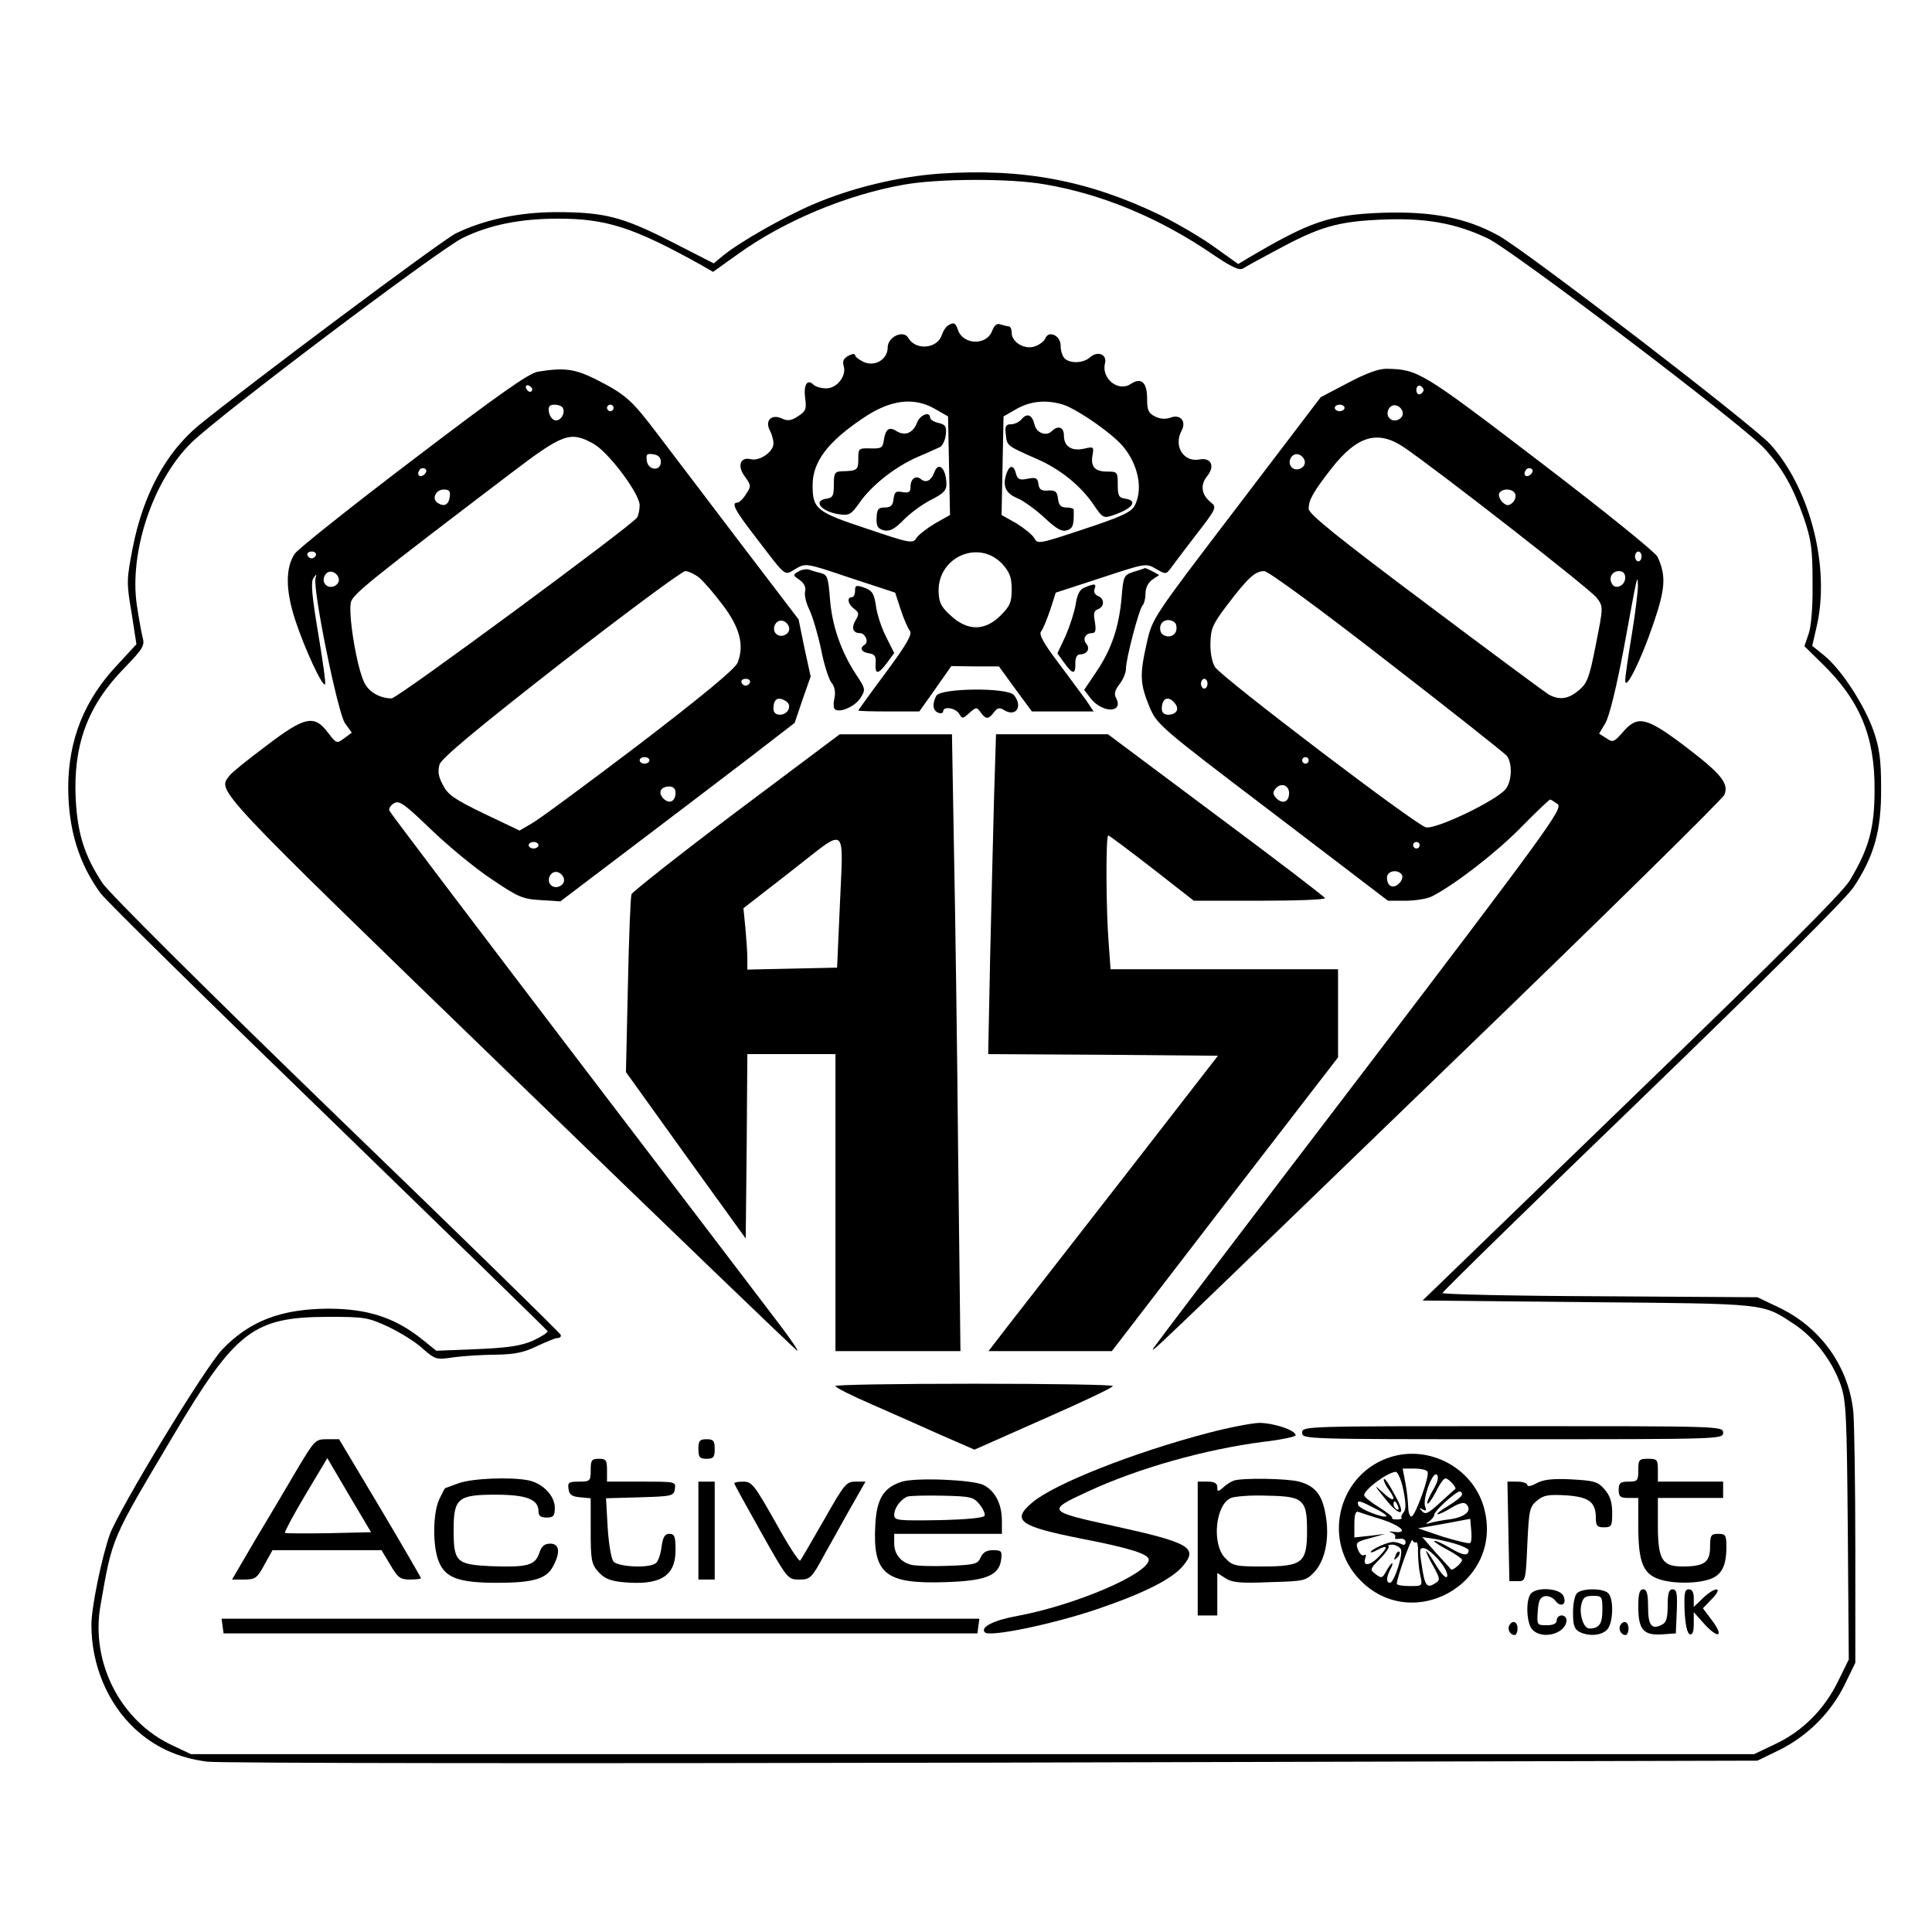
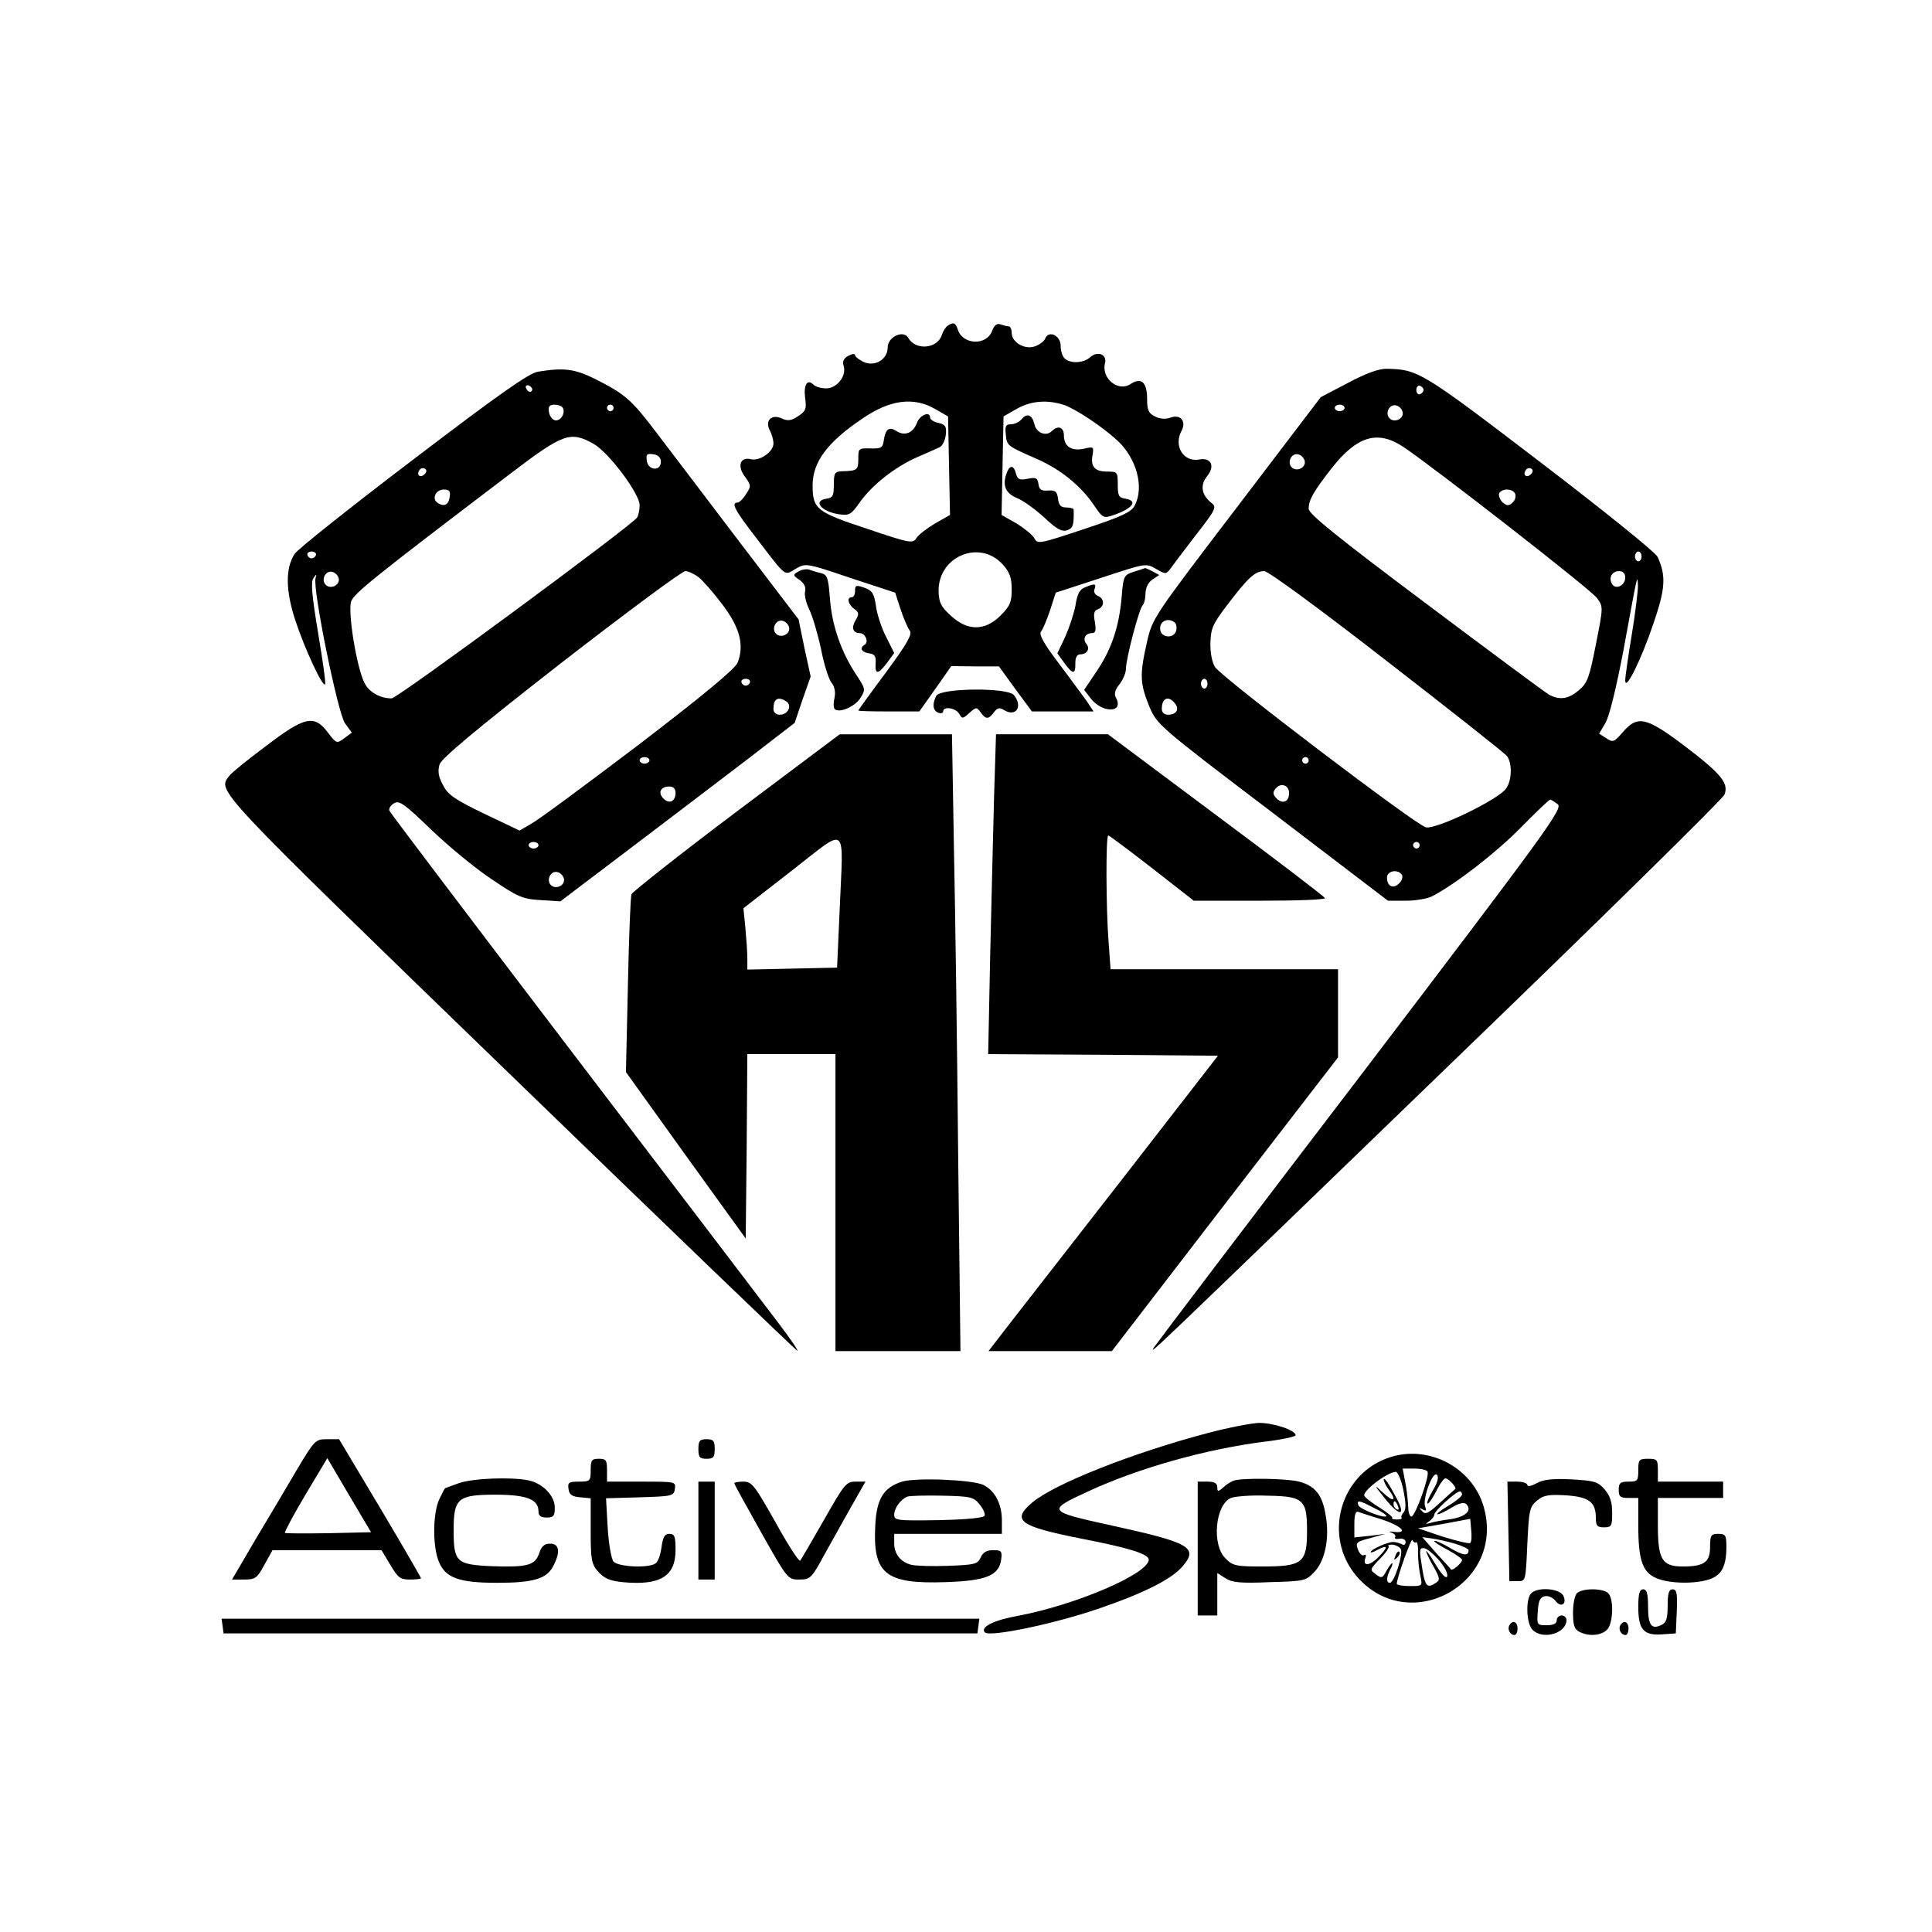
<svg xmlns="http://www.w3.org/2000/svg" version="1.0" width="592pt" height="592pt" viewBox="0 0 592 592" preserveAspectRatio="xMidYMid meet">
  <g transform="translate(0,592) scale(0.1,-0.1)" fill="#000000" stroke="none">
-     <path d="M2880 5388 c-126 -9 -269 -43 -388 -94 -91 -39 -226 -116 -276 -157 l-29 -24 -131 67 c-149 76 -205 90 -351 90 -114 0 -221 -23 -308 -65 -43 -21 -646 -472 -790 -590 -99 -83 -168 -210 -200 -372 -19 -98 -20 -107 -4 -200 l15 -97 -59 -64 c-101 -107 -149 -229 -150 -373 0 -129 32 -234 99 -326 17 -23 331 -332 699 -688 367 -356 669 -650 671 -654 1 -4 -19 -17 -45 -29 -37 -16 -76 -22 -172 -26 l-124 -5 -41 33 c-84 68 -168 96 -291 96 -143 -1 -239 -37 -323 -124 -53 -54 -318 -491 -346 -569 -25 -72 -56 -223 -56 -276 0 -122 49 -239 132 -317 62 -58 135 -91 223 -102 40 -5 1082 -6 2410 -3 l2340 6 68 33 c86 43 157 114 199 199 l33 68 0 350 c0 193 -3 380 -6 418 -14 139 -100 260 -229 321 l-65 31 -482 3 c-266 1 -483 6 -483 10 0 4 275 273 611 597 388 375 625 611 649 647 63 95 85 174 84 303 0 88 -5 123 -23 175 -28 80 -100 190 -151 231 l-37 30 13 57 c43 180 -18 423 -141 560 -53 59 -747 592 -833 640 -100 55 -204 75 -357 70 -162 -6 -221 -27 -411 -139 l-30 -18 -70 50 c-38 28 -114 73 -169 100 -220 106 -420 144 -675 127z m322 -33 c176 -30 350 -103 509 -211 65 -44 87 -54 99 -46 9 6 55 31 102 56 131 71 186 87 319 93 135 6 227 -10 327 -57 76 -36 793 -580 850 -646 56 -62 86 -117 119 -210 23 -68 27 -95 27 -199 1 -75 -4 -134 -12 -157 l-13 -38 54 -53 c116 -113 162 -223 161 -387 0 -117 -17 -180 -76 -278 -23 -38 -220 -234 -671 -670 l-638 -617 508 -5 c554 -5 532 -3 630 -67 62 -41 117 -112 143 -186 17 -49 19 -92 22 -448 l3 -394 -33 -67 c-42 -86 -109 -153 -192 -192 l-65 -31 -2395 0 -2395 0 -57 27 c-159 74 -251 254 -220 429 37 212 32 198 220 515 194 327 247 368 477 369 114 0 123 -2 186 -31 37 -18 84 -47 105 -67 38 -33 41 -34 94 -26 30 4 89 8 130 8 58 1 86 7 125 26 28 13 56 25 63 25 8 0 12 4 10 10 -1 5 -310 307 -686 670 -405 392 -697 683 -718 714 -55 84 -76 149 -82 257 -8 166 36 286 148 401 59 61 64 70 57 95 -4 16 -12 61 -18 101 -23 163 51 382 168 496 88 86 759 592 831 627 82 40 176 59 292 59 149 0 231 -27 435 -140 l40 -23 77 55 c139 100 331 181 507 212 103 19 328 20 433 1z" />
    <path d="M2904 4922 c-6 -4 -14 -16 -18 -28 -13 -43 -81 -49 -103 -9 -15 25 -63 3 -63 -30 0 -36 -39 -60 -74 -44 -14 7 -26 16 -26 21 0 5 -9 4 -20 -2 -15 -8 -19 -17 -15 -31 10 -30 -20 -69 -53 -69 -16 0 -33 5 -39 11 -19 19 -31 1 -26 -40 5 -34 2 -41 -21 -56 -21 -14 -32 -16 -51 -7 -31 14 -52 -7 -36 -37 6 -11 11 -29 11 -40 0 -26 -43 -55 -70 -48 -32 8 -42 -22 -17 -54 19 -27 19 -29 3 -53 -9 -15 -21 -26 -26 -26 -21 0 -8 -24 57 -108 95 -124 85 -116 121 -95 31 18 32 18 168 -28 l137 -45 17 -52 c9 -28 22 -57 28 -65 8 -10 -8 -39 -73 -127 -47 -63 -85 -116 -85 -117 0 -2 42 -3 93 -3 l94 0 49 69 49 70 73 -1 73 0 50 -69 51 -69 94 0 95 0 -22 33 c-13 17 -51 70 -86 116 -46 61 -60 87 -53 96 6 7 18 37 28 66 l17 53 138 45 c137 45 138 46 169 28 29 -17 31 -17 44 0 7 10 42 56 78 103 63 81 65 86 47 100 -30 24 -34 54 -12 81 25 31 12 58 -24 51 -49 -9 -80 42 -54 89 15 29 -5 51 -35 39 -15 -5 -32 -4 -47 4 -20 10 -24 19 -24 54 0 51 -18 67 -51 45 -38 -25 -90 18 -78 64 7 27 -23 39 -46 18 -20 -18 -61 -20 -78 -3 -7 7 -12 24 -12 39 0 31 -37 48 -47 22 -3 -8 -17 -19 -31 -24 -31 -12 -72 12 -72 41 0 11 -4 20 -9 20 -5 0 -16 3 -25 6 -11 4 -19 -2 -26 -20 -17 -46 -90 -43 -105 4 -7 21 -13 24 -31 12z m-39 -255 l40 -23 3 -151 3 -151 -46 -26 c-25 -15 -51 -35 -57 -45 -11 -17 -19 -16 -152 29 -154 51 -166 60 -166 133 0 71 45 132 152 204 84 58 157 68 223 30z m396 12 c36 -13 115 -65 162 -108 59 -54 84 -143 54 -200 -10 -20 -40 -34 -155 -72 -135 -45 -143 -47 -152 -29 -6 11 -31 31 -55 46 l-46 26 3 151 3 151 40 23 c44 25 94 29 146 12z m-188 -489 c21 -24 27 -40 27 -76 0 -39 -5 -51 -34 -80 -48 -48 -101 -48 -152 -1 -30 27 -37 40 -38 75 -2 107 126 161 197 82z" />
    <path d="M2810 4625 c-12 -32 -37 -42 -63 -26 -23 15 -34 6 -39 -29 -3 -22 -8 -25 -40 -24 -37 1 -38 0 -38 -32 0 -34 -3 -37 -50 -38 -22 -1 -25 -5 -25 -41 0 -34 -3 -40 -22 -43 -44 -6 -17 -40 39 -48 30 -4 36 -1 62 36 37 53 108 109 176 139 30 13 62 27 70 31 8 4 16 21 18 37 3 26 -1 32 -22 37 -15 3 -26 11 -26 16 0 21 -31 9 -40 -15z" />
-     <path d="M2863 4473 c-9 -25 -25 -34 -40 -22 -16 14 -33 3 -33 -23 0 -16 -5 -19 -24 -16 -21 4 -25 1 -28 -21 -2 -20 -9 -26 -27 -26 -20 0 -24 -6 -25 -32 -1 -26 4 -33 22 -38 18 -4 33 3 63 34 22 22 60 49 85 61 33 17 44 27 44 45 0 49 -24 73 -37 38z" />
    <path d="M3130 4635 c-7 -8 -21 -15 -32 -15 -16 0 -19 -6 -16 -31 3 -35 4 -35 92 -74 73 -31 136 -82 176 -140 29 -43 31 -44 63 -33 58 20 75 44 35 50 -20 3 -23 9 -23 43 0 39 -1 40 -33 40 -38 0 -51 16 -44 52 4 24 3 25 -27 18 -38 -8 -61 7 -61 41 0 25 -18 32 -37 13 -17 -17 -47 -6 -53 20 -7 30 -23 37 -40 16z" />
    <path d="M3086 4474 c-16 -40 -6 -65 30 -80 20 -8 58 -36 84 -60 37 -35 54 -44 69 -39 19 6 22 15 21 63 0 4 -10 7 -23 7 -16 0 -23 7 -25 27 -3 22 -8 26 -30 25 -21 -2 -28 3 -30 20 -3 19 -8 21 -33 16 -25 -5 -31 -2 -36 16 -6 25 -18 27 -27 5z" />
    <path d="M1648 4781 c-28 -5 -118 -68 -383 -270 -191 -145 -354 -275 -362 -288 -29 -44 -28 -113 2 -204 29 -88 83 -204 91 -196 3 2 -7 73 -21 156 -19 114 -23 156 -15 169 10 14 11 14 7 1 -10 -31 68 -414 90 -445 l21 -29 -23 -17 c-23 -17 -24 -17 -50 17 -42 56 -71 50 -190 -41 -55 -41 -106 -82 -112 -91 -37 -48 -58 -26 859 -914 479 -464 876 -846 881 -848 5 -2 -19 34 -54 80 -35 46 -317 417 -627 823 -310 407 -566 745 -569 752 -2 7 4 17 15 23 16 9 32 -3 113 -81 51 -49 134 -118 184 -151 81 -55 96 -62 151 -65 l61 -4 219 166 c120 91 282 214 359 273 l140 108 24 71 25 71 -19 87 -18 88 -180 236 c-99 131 -213 280 -253 333 -79 104 -96 120 -191 168 -63 31 -95 35 -175 22z m-17 -54 c-1 -12 -15 -9 -19 4 -3 6 1 10 8 8 6 -3 11 -8 11 -12z m93 -56 c10 -16 -6 -42 -23 -39 -9 2 -17 13 -19 26 -3 16 2 22 17 22 11 0 22 -4 25 -9z m156 -1 c0 -5 -4 -10 -10 -10 -5 0 -10 5 -10 10 0 6 5 10 10 10 6 0 10 -4 10 -10z m-61 -110 c47 -27 141 -153 141 -188 0 -15 -4 -32 -8 -38 -17 -25 -734 -554 -752 -554 -35 0 -69 19 -83 47 -24 46 -52 219 -41 250 9 25 66 71 487 391 163 124 184 132 256 92z m206 -55 c0 -30 -39 -27 -43 3 -3 20 0 23 20 20 15 -2 23 -10 23 -23z m-724 -38 c-13 -13 -26 -3 -16 12 3 6 11 8 17 5 6 -4 6 -10 -1 -17z m77 -69 c-3 -25 -17 -32 -37 -19 -19 12 -6 41 19 41 16 0 21 -5 18 -22z m-410 -179 c-2 -6 -8 -10 -13 -10 -5 0 -11 4 -13 10 -2 6 4 11 13 11 9 0 15 -5 13 -11z m70 -72 c4 -20 -25 -34 -40 -19 -15 15 -1 44 19 40 10 -2 19 -11 21 -21z m1103 4 c13 -10 46 -48 73 -84 54 -71 67 -125 46 -178 -8 -19 -107 -101 -303 -251 -161 -122 -308 -231 -329 -242 l-36 -21 -109 52 c-91 44 -111 58 -126 88 -14 26 -16 42 -10 63 7 19 108 104 372 310 200 155 371 282 381 282 9 0 28 -9 41 -19z m277 -154 c4 -20 -25 -34 -40 -19 -15 15 -1 44 19 40 10 -2 19 -11 21 -21z m-120 -168 c-2 -6 -8 -10 -13 -10 -5 0 -11 4 -13 10 -2 6 4 11 13 11 9 0 15 -5 13 -11z m111 -58 c19 -12 6 -41 -19 -41 -13 0 -20 7 -20 18 0 31 14 39 39 23z m-419 -181 c0 -5 -7 -10 -15 -10 -8 0 -15 5 -15 10 0 6 7 10 15 10 8 0 15 -4 15 -10z m80 -99 c0 -27 -19 -36 -37 -18 -18 18 -9 37 18 37 12 0 19 -7 19 -19z m-420 -161 c0 -5 -7 -10 -15 -10 -8 0 -15 5 -15 10 0 6 7 10 15 10 8 0 15 -4 15 -10z m78 -103 c4 -20 -25 -34 -40 -19 -15 15 -1 44 19 40 10 -2 19 -11 21 -21z" />
    <path d="M4129 4746 l-82 -43 -258 -339 c-257 -337 -258 -338 -275 -414 -22 -97 -21 -124 7 -193 24 -57 25 -59 378 -327 l354 -270 54 0 c30 0 67 6 82 14 71 37 194 132 271 210 46 47 87 86 90 86 3 0 13 -7 23 -14 17 -13 -28 -75 -605 -833 -344 -450 -628 -825 -633 -833 -10 -19 -36 -44 920 880 451 435 824 802 829 815 14 35 -10 64 -123 150 -117 88 -143 94 -188 42 -27 -31 -31 -33 -51 -19 l-22 14 19 32 c12 20 33 105 56 226 44 239 42 232 44 195 0 -16 -8 -84 -19 -150 -11 -66 -20 -129 -20 -140 0 -35 48 61 86 173 37 108 40 147 13 206 -7 14 -163 140 -362 292 -364 278 -372 282 -469 284 -24 0 -63 -14 -119 -44z m233 -21 c0 -5 -5 -11 -11 -13 -6 -2 -11 4 -11 13 0 9 5 15 11 13 6 -2 11 -8 11 -13z m-242 -55 c0 -5 -7 -10 -15 -10 -8 0 -15 5 -15 10 0 6 7 10 15 10 8 0 15 -4 15 -10z m178 -13 c4 -20 -25 -34 -40 -19 -15 15 -1 44 19 40 10 -2 19 -11 21 -21z m3 -107 c98 -66 574 -437 592 -462 20 -27 20 -27 -3 -143 -20 -102 -26 -118 -52 -140 -32 -27 -58 -31 -91 -14 -12 7 -182 133 -379 281 -267 200 -358 273 -358 289 0 27 14 52 71 125 78 99 141 117 220 64z m-303 -43 c4 -20 -25 -34 -40 -19 -15 15 -1 44 19 40 10 -2 19 -11 21 -21z m693 -40 c-13 -13 -26 -3 -16 12 3 6 11 8 17 5 6 -4 6 -10 -1 -17z m-48 -61 c3 -8 -1 -20 -9 -27 -12 -10 -18 -9 -31 3 -8 9 -12 21 -9 27 10 16 43 14 49 -3z m387 -191 c0 -8 -4 -15 -10 -15 -5 0 -10 7 -10 15 0 8 5 15 10 15 6 0 10 -7 10 -15z m-780 -321 c195 -151 361 -282 368 -291 16 -23 15 -74 -3 -99 -23 -34 -216 -127 -246 -119 -32 8 -624 458 -646 491 -9 15 -15 44 -14 74 1 44 7 58 52 117 64 84 85 103 113 103 12 0 169 -115 376 -276z m730 256 c0 -24 -29 -38 -40 -20 -12 19 -1 40 21 40 12 0 19 -7 19 -20z m-1377 -142 c7 -21 -4 -38 -23 -38 -10 0 -20 6 -23 13 -7 20 4 37 23 37 10 0 20 -6 23 -12z m97 -183 c0 -8 -4 -15 -10 -15 -5 0 -10 7 -10 15 0 8 5 15 10 15 6 0 10 -7 10 -15z m-100 -60 c15 -18 5 -35 -21 -35 -12 0 -19 7 -19 18 0 33 20 42 40 17z m410 -175 c0 -5 -4 -10 -10 -10 -5 0 -10 5 -10 10 0 6 5 10 10 10 6 0 10 -4 10 -10z m-60 -100 c0 -27 -19 -35 -38 -17 -12 13 -13 19 -3 31 16 19 41 10 41 -14z m400 -160 c0 -5 -4 -10 -10 -10 -5 0 -10 5 -10 10 0 6 5 10 10 10 6 0 10 -4 10 -10z m-54 -91 c3 -6 0 -18 -9 -26 -18 -18 -37 -9 -37 18 0 21 34 27 46 8z" />
    <path d="M2447 4169 c-18 -10 -18 -12 3 -26 14 -10 20 -22 17 -35 -3 -11 3 -36 13 -56 10 -21 26 -75 36 -122 9 -47 24 -93 32 -102 9 -11 13 -28 9 -47 -4 -17 -3 -32 2 -35 17 -11 63 11 78 36 16 25 15 28 -15 73 -45 69 -73 149 -79 232 -5 64 -8 72 -28 77 -13 3 -29 8 -37 11 -7 2 -21 0 -31 -6z" />
    <path d="M3474 4168 c-30 -10 -32 -13 -37 -77 -8 -92 -31 -160 -76 -227 l-39 -58 20 -26 c36 -46 102 -45 78 1 -7 12 -4 24 10 42 11 14 20 35 20 47 0 31 40 183 51 195 5 5 9 21 9 36 0 17 8 34 21 43 l21 14 -20 11 c-12 6 -22 11 -24 10 -2 -1 -17 -6 -34 -11z" />
    <path d="M2620 4109 c0 -10 -4 -19 -10 -19 -16 0 -12 -22 8 -36 14 -11 15 -16 4 -34 -14 -23 -9 -40 13 -40 16 0 28 -27 15 -35 -17 -11 -11 -23 13 -27 17 -2 22 -9 20 -31 -2 -35 8 -34 35 2 l22 30 -25 50 c-14 27 -28 70 -31 95 -6 38 -11 46 -35 55 -26 9 -29 8 -29 -10z" />
    <path d="M3324 4120 c-16 -6 -23 -21 -28 -52 -4 -24 -18 -67 -31 -97 l-25 -53 21 -29 c26 -36 35 -37 34 -1 0 17 5 27 15 27 21 0 31 17 19 32 -13 15 -3 33 17 33 11 0 13 8 9 34 -5 25 -3 35 9 39 21 8 21 33 0 41 -9 4 -14 13 -10 21 6 17 1 18 -30 5z" />
    <path d="M2869 3788 c-13 -25 -11 -45 6 -52 8 -3 15 -1 15 4 0 17 38 11 49 -7 9 -16 11 -16 31 2 21 19 23 19 35 2 16 -22 24 -22 41 1 10 13 17 15 31 6 36 -22 58 11 30 46 -19 24 -225 22 -238 -2z" />
    <path d="M2257 3433 c-174 -131 -318 -245 -322 -253 -3 -8 -8 -134 -11 -280 l-6 -265 183 -255 184 -255 3 283 2 282 135 0 135 0 0 -455 0 -455 192 0 191 0 -7 598 c-3 328 -9 753 -13 945 l-6 347 -172 0 -172 0 -316 -237z m316 -298 l-8 -180 -137 -3 -138 -3 0 34 c0 19 -3 61 -6 94 l-6 60 148 115 c175 136 158 149 147 -117z" />
    <path d="M3046 3478 c-3 -106 -8 -327 -12 -490 l-6 -298 352 -2 352 -3 -287 -370 c-158 -203 -317 -407 -352 -452 l-64 -83 189 0 189 0 346 450 347 450 0 135 0 135 -349 0 -348 0 -6 83 c-8 101 -9 327 -1 327 3 0 63 -45 134 -100 l128 -100 201 0 c111 0 201 3 201 8 -1 4 -150 118 -333 254 l-332 248 -171 0 -172 0 -6 -192z" />
-     <path d="M2560 1673 c0 -5 51 -30 113 -57 61 -27 157 -69 212 -94 l101 -44 212 94 c116 51 212 96 212 101 0 4 -191 7 -425 7 -234 0 -425 -3 -425 -7z" />
    <path d="M3705 1530 c-233 -61 -475 -157 -542 -214 -65 -55 -40 -73 152 -111 145 -28 205 -47 205 -64 0 -43 -224 -139 -400 -172 -74 -13 -118 -35 -102 -51 15 -15 212 26 349 73 140 48 225 91 258 131 47 56 21 71 -216 123 -201 44 -203 46 -75 105 153 71 359 129 537 152 54 6 99 16 99 20 0 16 -68 38 -112 38 -24 -1 -92 -14 -153 -30z" />
-     <path d="M3990 1530 c0 -20 7 -20 645 -20 638 0 645 0 645 20 0 20 -7 20 -645 20 -638 0 -645 0 -645 -20z" />
    <path d="M910 1417 c-29 -50 -87 -147 -127 -214 l-72 -123 37 0 c34 0 40 4 62 45 l25 45 167 0 167 0 27 -45 c23 -39 30 -45 60 -45 19 0 34 2 34 4 0 2 -56 99 -125 215 l-126 211 -37 0 c-36 0 -38 -3 -92 -93z m97 -195 c-71 -1 -131 -1 -134 1 -2 2 26 55 63 117 l67 112 67 -114 67 -113 -130 -3z" />
    <path d="M2140 1480 c0 -25 4 -30 25 -30 21 0 25 5 25 30 0 25 -4 30 -25 30 -21 0 -25 -5 -25 -30z" />
    <path d="M4260 1455 c-154 -49 -208 -242 -103 -365 160 -186 458 -23 389 214 -35 119 -167 189 -286 151z m114 -44 c8 -12 -37 -136 -49 -138 -5 -1 -10 13 -10 30 -1 18 -4 51 -9 75 l-8 42 36 0 c19 0 37 -4 40 -9z m-74 -56 c8 -40 9 -60 1 -69 -6 -7 -9 -15 -6 -17 2 -3 -5 -5 -15 -5 -10 0 -17 2 -14 5 2 3 -16 17 -41 33 -25 15 -45 32 -45 36 0 18 72 71 97 72 6 0 17 -25 23 -55z m91 -1 c-12 -20 -20 -39 -17 -41 2 -3 14 13 26 36 11 23 24 41 29 41 10 0 36 -29 30 -33 -2 -1 -23 -20 -47 -42 -35 -32 -44 -37 -54 -26 -11 11 -10 12 1 6 11 -6 13 -4 8 8 -9 23 23 111 36 98 6 -6 3 -22 -12 -47z m89 -13 c0 -6 -19 -21 -42 -35 -24 -14 -38 -26 -33 -26 6 0 25 9 44 21 22 13 37 17 44 10 19 -19 -2 -39 -48 -46 -26 -3 -55 -9 -64 -12 -14 -4 -14 -3 -1 6 8 6 15 15 15 20 0 11 65 70 78 71 4 0 7 -4 7 -9z m-269 -42 c23 -11 39 -22 37 -25 -8 -7 -82 22 -86 34 -5 17 3 15 49 -9z m21 -34 c61 -20 86 -44 40 -39 -15 2 -19 1 -9 -2 9 -3 15 -9 12 -14 -3 -5 3 -7 13 -5 11 2 19 -3 19 -10 0 -8 -5 -11 -11 -7 -6 3 -18 7 -26 7 -17 1 -70 -23 -70 -31 0 -2 9 0 19 6 34 18 36 11 6 -20 -28 -29 -51 -31 -41 -3 3 8 1 11 -4 8 -6 -4 -14 4 -19 17 -8 21 -5 24 38 35 l46 13 -47 -6 -48 -5 0 41 c0 30 4 41 13 37 6 -2 38 -13 69 -22z m273 -73 c-3 -3 -40 6 -83 19 l-77 26 80 14 80 15 3 -34 c2 -19 1 -37 -3 -40z m-166 2 c4 3 7 -12 6 -32 0 -20 3 -52 7 -69 7 -33 7 -33 -32 -33 -22 0 -40 3 -40 7 0 18 45 143 48 134 2 -6 7 -9 11 -7z m119 -4 c23 -7 42 -16 42 -20 0 -19 -17 -17 -57 7 -24 14 -46 24 -48 21 -2 -2 16 -14 41 -27 24 -13 44 -27 44 -31 0 -9 -29 -34 -34 -29 -1 2 -22 25 -46 51 l-42 48 28 -4 c16 -2 48 -9 72 -16z m-166 -16 c9 -14 -20 -104 -33 -104 -12 0 -11 17 1 41 6 10 8 19 6 19 -3 0 -11 -11 -18 -24 -12 -22 -15 -23 -32 -10 -19 14 -19 15 12 47 18 18 30 36 27 39 -4 3 2 5 12 5 10 -1 21 -7 25 -13z m119 -37 c17 -20 27 -42 23 -48 -4 -7 -18 9 -35 37 -16 27 -29 45 -29 41 0 -4 10 -26 23 -48 19 -34 20 -41 7 -49 -29 -19 -34 -12 -45 63 -6 39 -5 45 9 43 9 -1 30 -19 47 -39z" />
    <path d="M4240 1385 c1 -5 7 -19 15 -29 26 -35 16 -41 -17 -10 -29 27 -29 25 6 -18 44 -55 65 -55 36 0 -26 49 -40 69 -40 57z m44 -81 c3 -8 2 -12 -4 -9 -6 3 -10 10 -10 16 0 14 7 11 14 -7z" />
    <path d="M4276 1153 c-6 -14 -5 -15 5 -6 7 7 10 15 7 18 -3 3 -9 -2 -12 -12z" />
    <path d="M1810 1415 c0 -33 -2 -35 -36 -35 -31 0 -35 -3 -32 -22 2 -18 11 -24 36 -26 l32 -3 0 -99 c0 -89 2 -102 23 -126 18 -20 35 -28 75 -32 115 -11 162 18 162 98 0 42 -3 50 -19 50 -14 0 -20 -10 -24 -41 -3 -23 -11 -46 -19 -50 -23 -15 -114 -10 -128 6 -7 8 -15 55 -18 105 l-5 89 104 3 c99 3 104 4 107 26 3 22 2 22 -102 22 l-106 0 0 35 c0 31 -3 35 -25 35 -22 0 -25 -4 -25 -35z" />
    <path d="M5020 1415 c0 -32 -2 -35 -30 -35 -25 0 -30 -4 -30 -25 0 -21 5 -25 30 -25 l30 0 0 -84 c0 -107 13 -144 56 -162 40 -17 119 -18 163 -3 37 13 51 41 51 100 0 35 -3 39 -25 39 -22 0 -25 -4 -25 -40 0 -47 -18 -60 -84 -60 -63 0 -76 21 -76 127 l0 83 100 0 100 0 0 25 0 25 -100 0 -100 0 0 35 c0 32 -2 35 -30 35 -28 0 -30 -3 -30 -35z" />
    <path d="M1405 1375 c-22 -8 -41 -15 -41 -15 -1 0 -9 -15 -18 -34 -20 -43 -21 -145 -1 -192 20 -49 62 -64 178 -64 111 0 152 12 172 51 23 43 19 69 -9 69 -18 0 -27 -8 -34 -30 -13 -37 -37 -43 -148 -39 -106 5 -114 13 -114 111 0 97 13 108 128 108 95 0 132 -14 132 -51 0 -14 7 -19 25 -19 21 0 25 5 25 30 0 37 -37 75 -81 84 -55 11 -173 6 -214 -9z" />
    <path d="M2764 1380 c-57 -18 -78 -53 -82 -134 -8 -149 31 -180 214 -174 126 4 166 20 172 71 3 24 0 27 -25 27 -20 0 -31 -7 -38 -22 -9 -21 -18 -23 -100 -26 -49 -2 -100 0 -112 3 -33 8 -53 33 -53 66 l0 29 165 0 165 0 0 40 c0 52 -21 92 -57 110 -34 16 -206 23 -249 10z m237 -69 c11 -13 18 -29 16 -35 -2 -7 -52 -12 -140 -14 -127 -2 -137 -1 -137 16 0 21 19 47 40 56 8 3 57 4 108 3 86 -2 95 -4 113 -26z" />
    <path d="M3780 1383 c-8 -3 -23 -12 -32 -21 -16 -14 -18 -13 -18 1 0 12 -9 17 -30 17 l-30 0 0 -205 0 -205 30 0 30 0 0 65 0 65 25 -16 c20 -13 45 -16 136 -12 109 3 111 4 139 34 32 37 45 106 31 177 -10 57 -32 84 -80 97 -38 10 -175 12 -201 3z m207 -66 c14 -14 18 -34 18 -88 0 -98 -14 -109 -137 -109 -81 0 -91 2 -113 25 -43 42 -31 165 17 185 13 5 62 9 110 7 68 -1 91 -6 105 -20z" />
    <path d="M4708 1375 c-16 -9 -28 -11 -28 -5 0 5 -14 10 -30 10 l-31 0 3 -152 3 -153 25 0 c25 0 25 0 30 113 5 106 7 115 30 134 20 17 36 19 89 16 70 -5 91 -20 91 -70 0 -23 4 -28 25 -28 23 0 25 4 25 44 0 33 -6 52 -23 72 -21 24 -31 27 -103 31 -58 3 -86 -1 -106 -12z" />
    <path d="M2140 1230 l0 -150 25 0 25 0 0 150 0 150 -25 0 -25 0 0 -150z" />
    <path d="M2250 1375 c0 -3 37 -70 82 -150 81 -144 82 -145 117 -145 34 0 38 4 78 78 24 42 61 110 84 150 l41 72 -31 0 c-28 0 -34 -8 -96 -117 -37 -65 -70 -121 -73 -125 -4 -4 -38 49 -76 118 -64 113 -72 124 -98 124 -15 0 -28 -2 -28 -5z" />
    <path d="M4692 1038 c-18 -18 -15 -94 4 -112 31 -32 104 -11 104 30 0 8 -7 14 -15 14 -8 0 -15 -7 -15 -15 0 -10 -10 -15 -31 -15 -29 0 -30 1 -27 42 2 33 7 44 22 47 11 2 25 -5 32 -14 17 -23 37 -10 24 16 -12 22 -78 27 -98 7z" />
-     <path d="M4832 1038 c-7 -7 -12 -33 -12 -60 0 -37 4 -50 19 -58 29 -15 67 -12 85 6 19 18 22 94 4 112 -16 16 -80 16 -96 0z m78 -52 c0 -42 -10 -56 -40 -56 -17 0 -31 41 -25 71 5 24 12 29 36 29 28 0 29 -2 29 -44z" />
+     <path d="M4832 1038 c-7 -7 -12 -33 -12 -60 0 -37 4 -50 19 -58 29 -15 67 -12 85 6 19 18 22 94 4 112 -16 16 -80 16 -96 0z m78 -52 z" />
    <path d="M5020 996 c0 -69 16 -88 73 -84 l42 3 3 68 c2 55 0 67 -13 67 -11 0 -15 -12 -15 -50 0 -37 -4 -52 -17 -58 -32 -17 -43 -3 -43 54 0 41 -4 54 -15 54 -11 0 -15 -13 -15 -54z" />
-     <path d="M5162 983 c2 -42 8 -68 16 -71 8 -2 12 8 12 32 l0 36 34 -38 c43 -46 59 -36 21 14 l-27 36 28 29 c36 37 11 39 -28 2 l-28 -27 0 27 c0 18 -5 27 -15 27 -13 0 -15 -12 -13 -67z" />
    <path d="M682 938 l3 -23 1155 0 1155 0 3 23 3 22 -1161 0 -1161 0 3 -22z" />
    <path d="M4625 940 c-7 -12 2 -30 16 -30 5 0 9 9 9 20 0 21 -15 27 -25 10z" />
    <path d="M4965 940 c-7 -12 2 -30 16 -30 5 0 9 9 9 20 0 21 -15 27 -25 10z" />
  </g>
</svg>